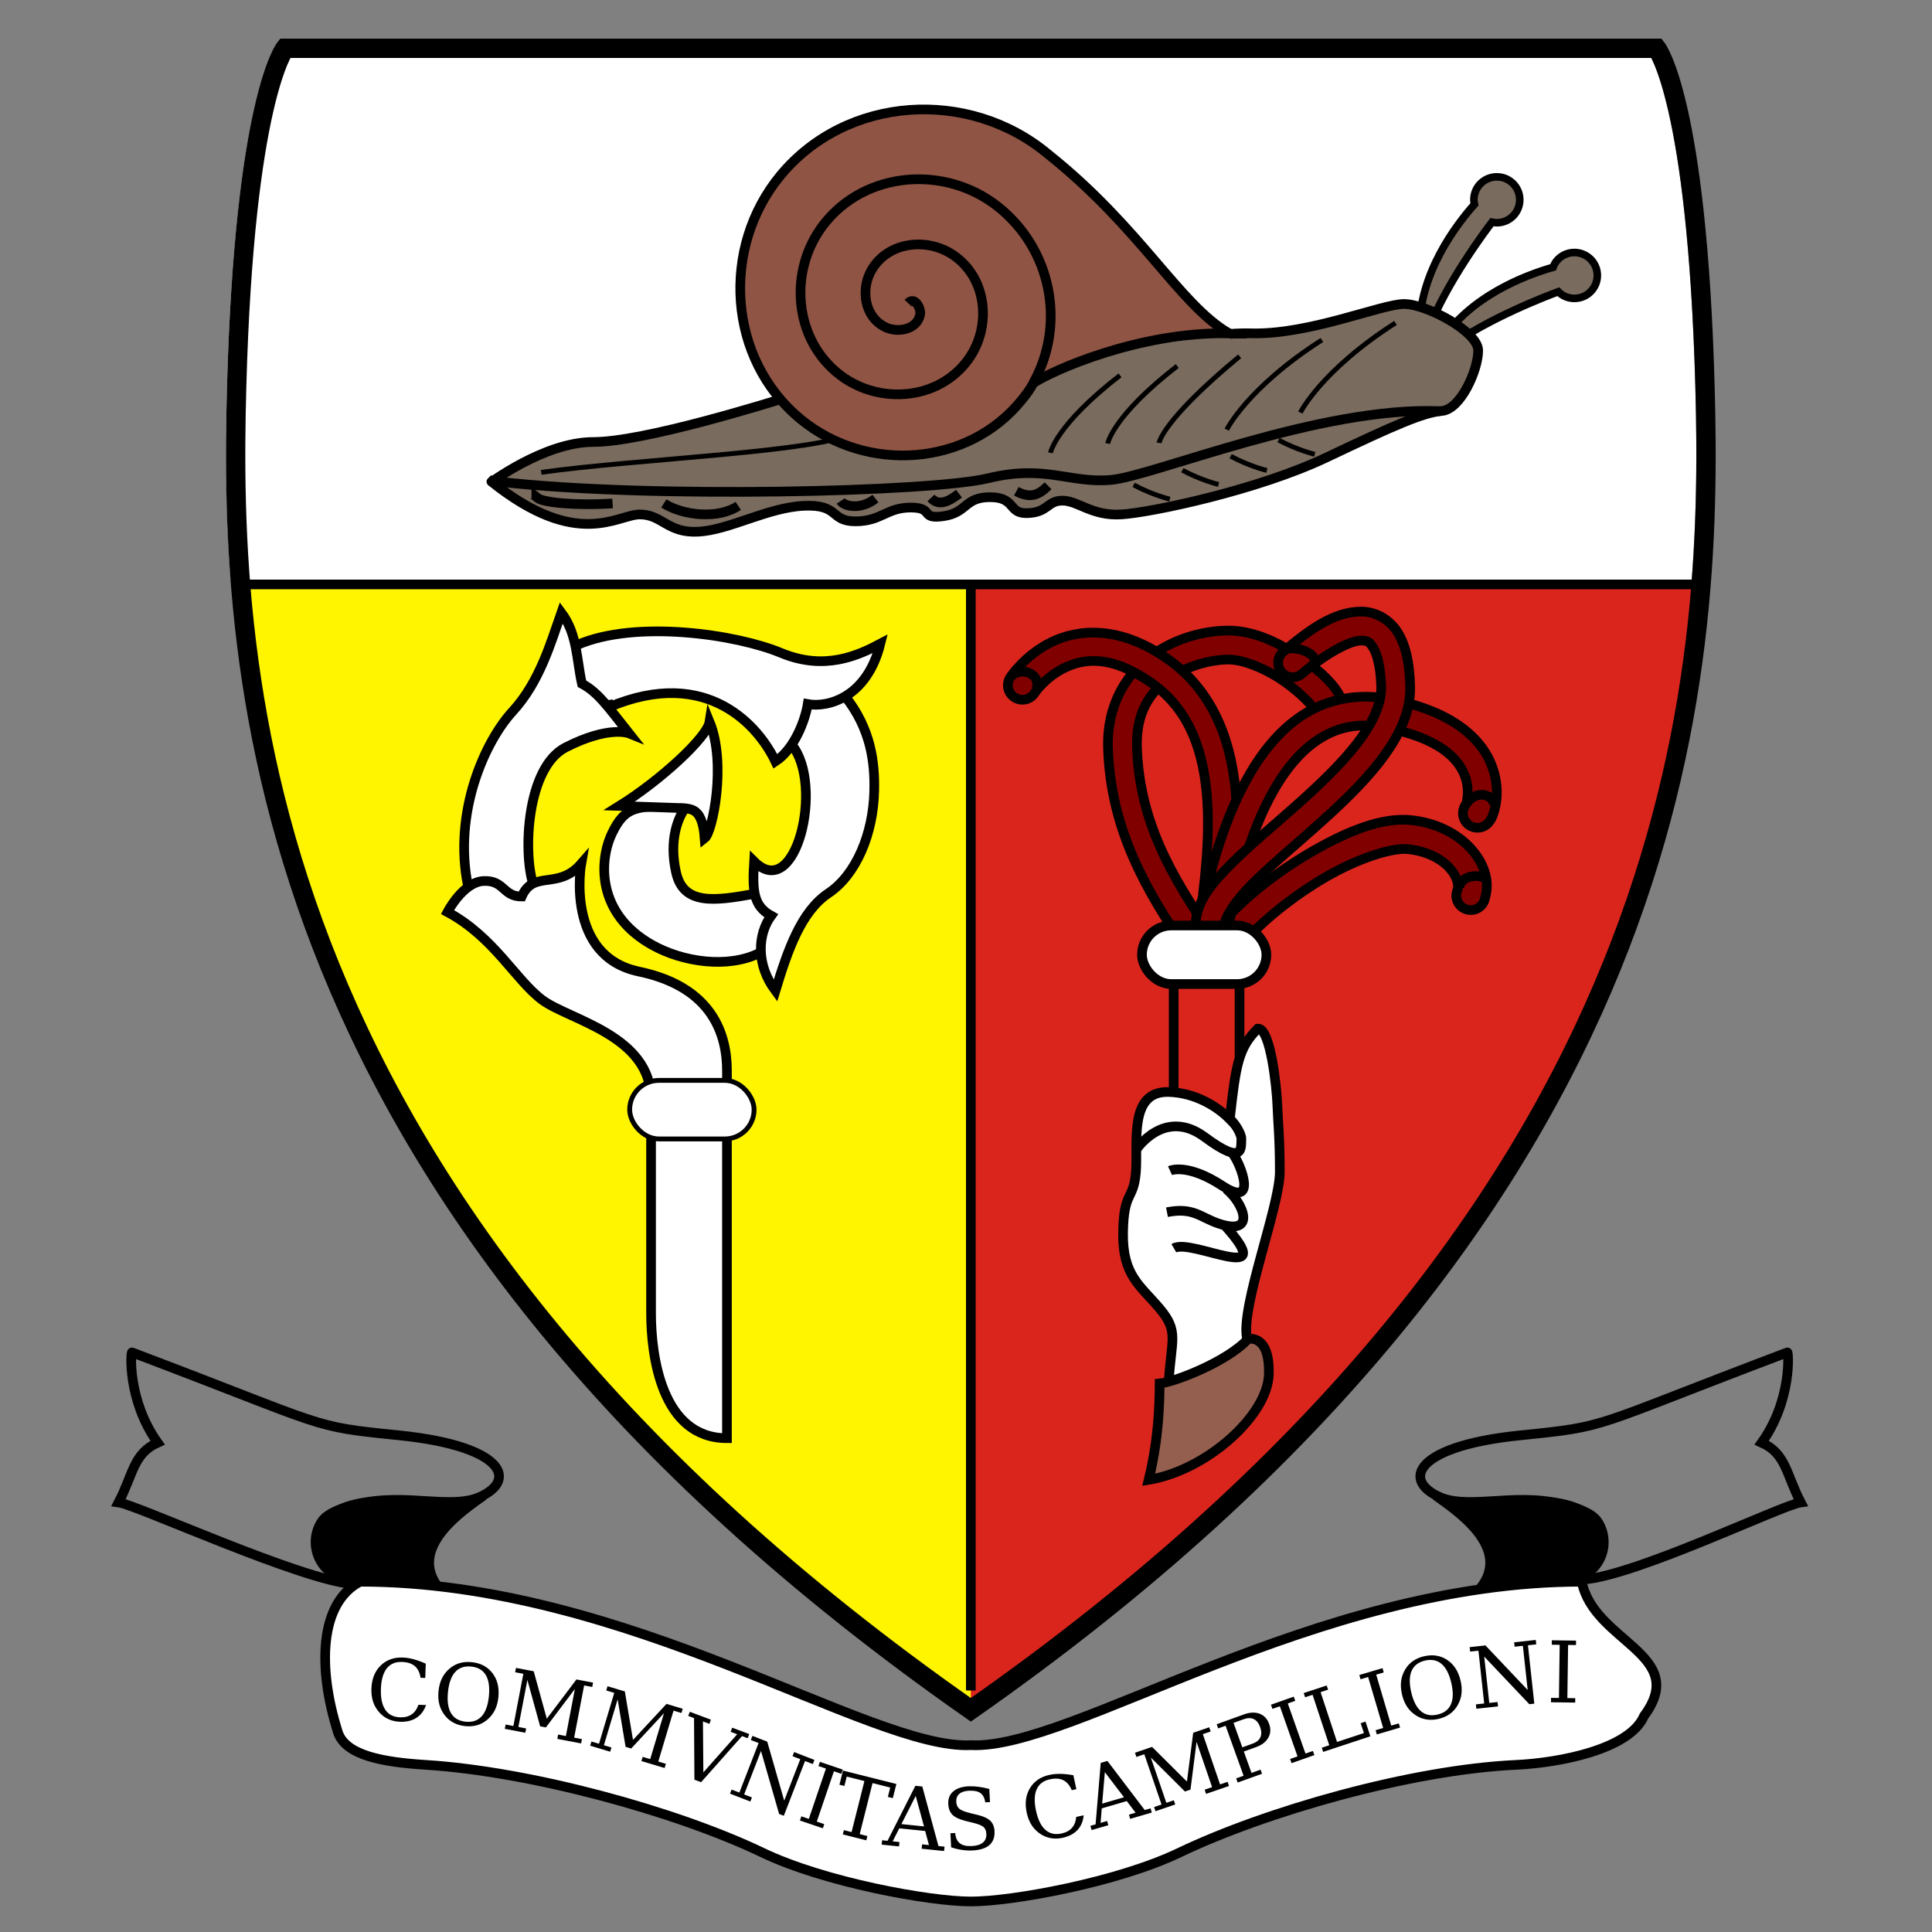
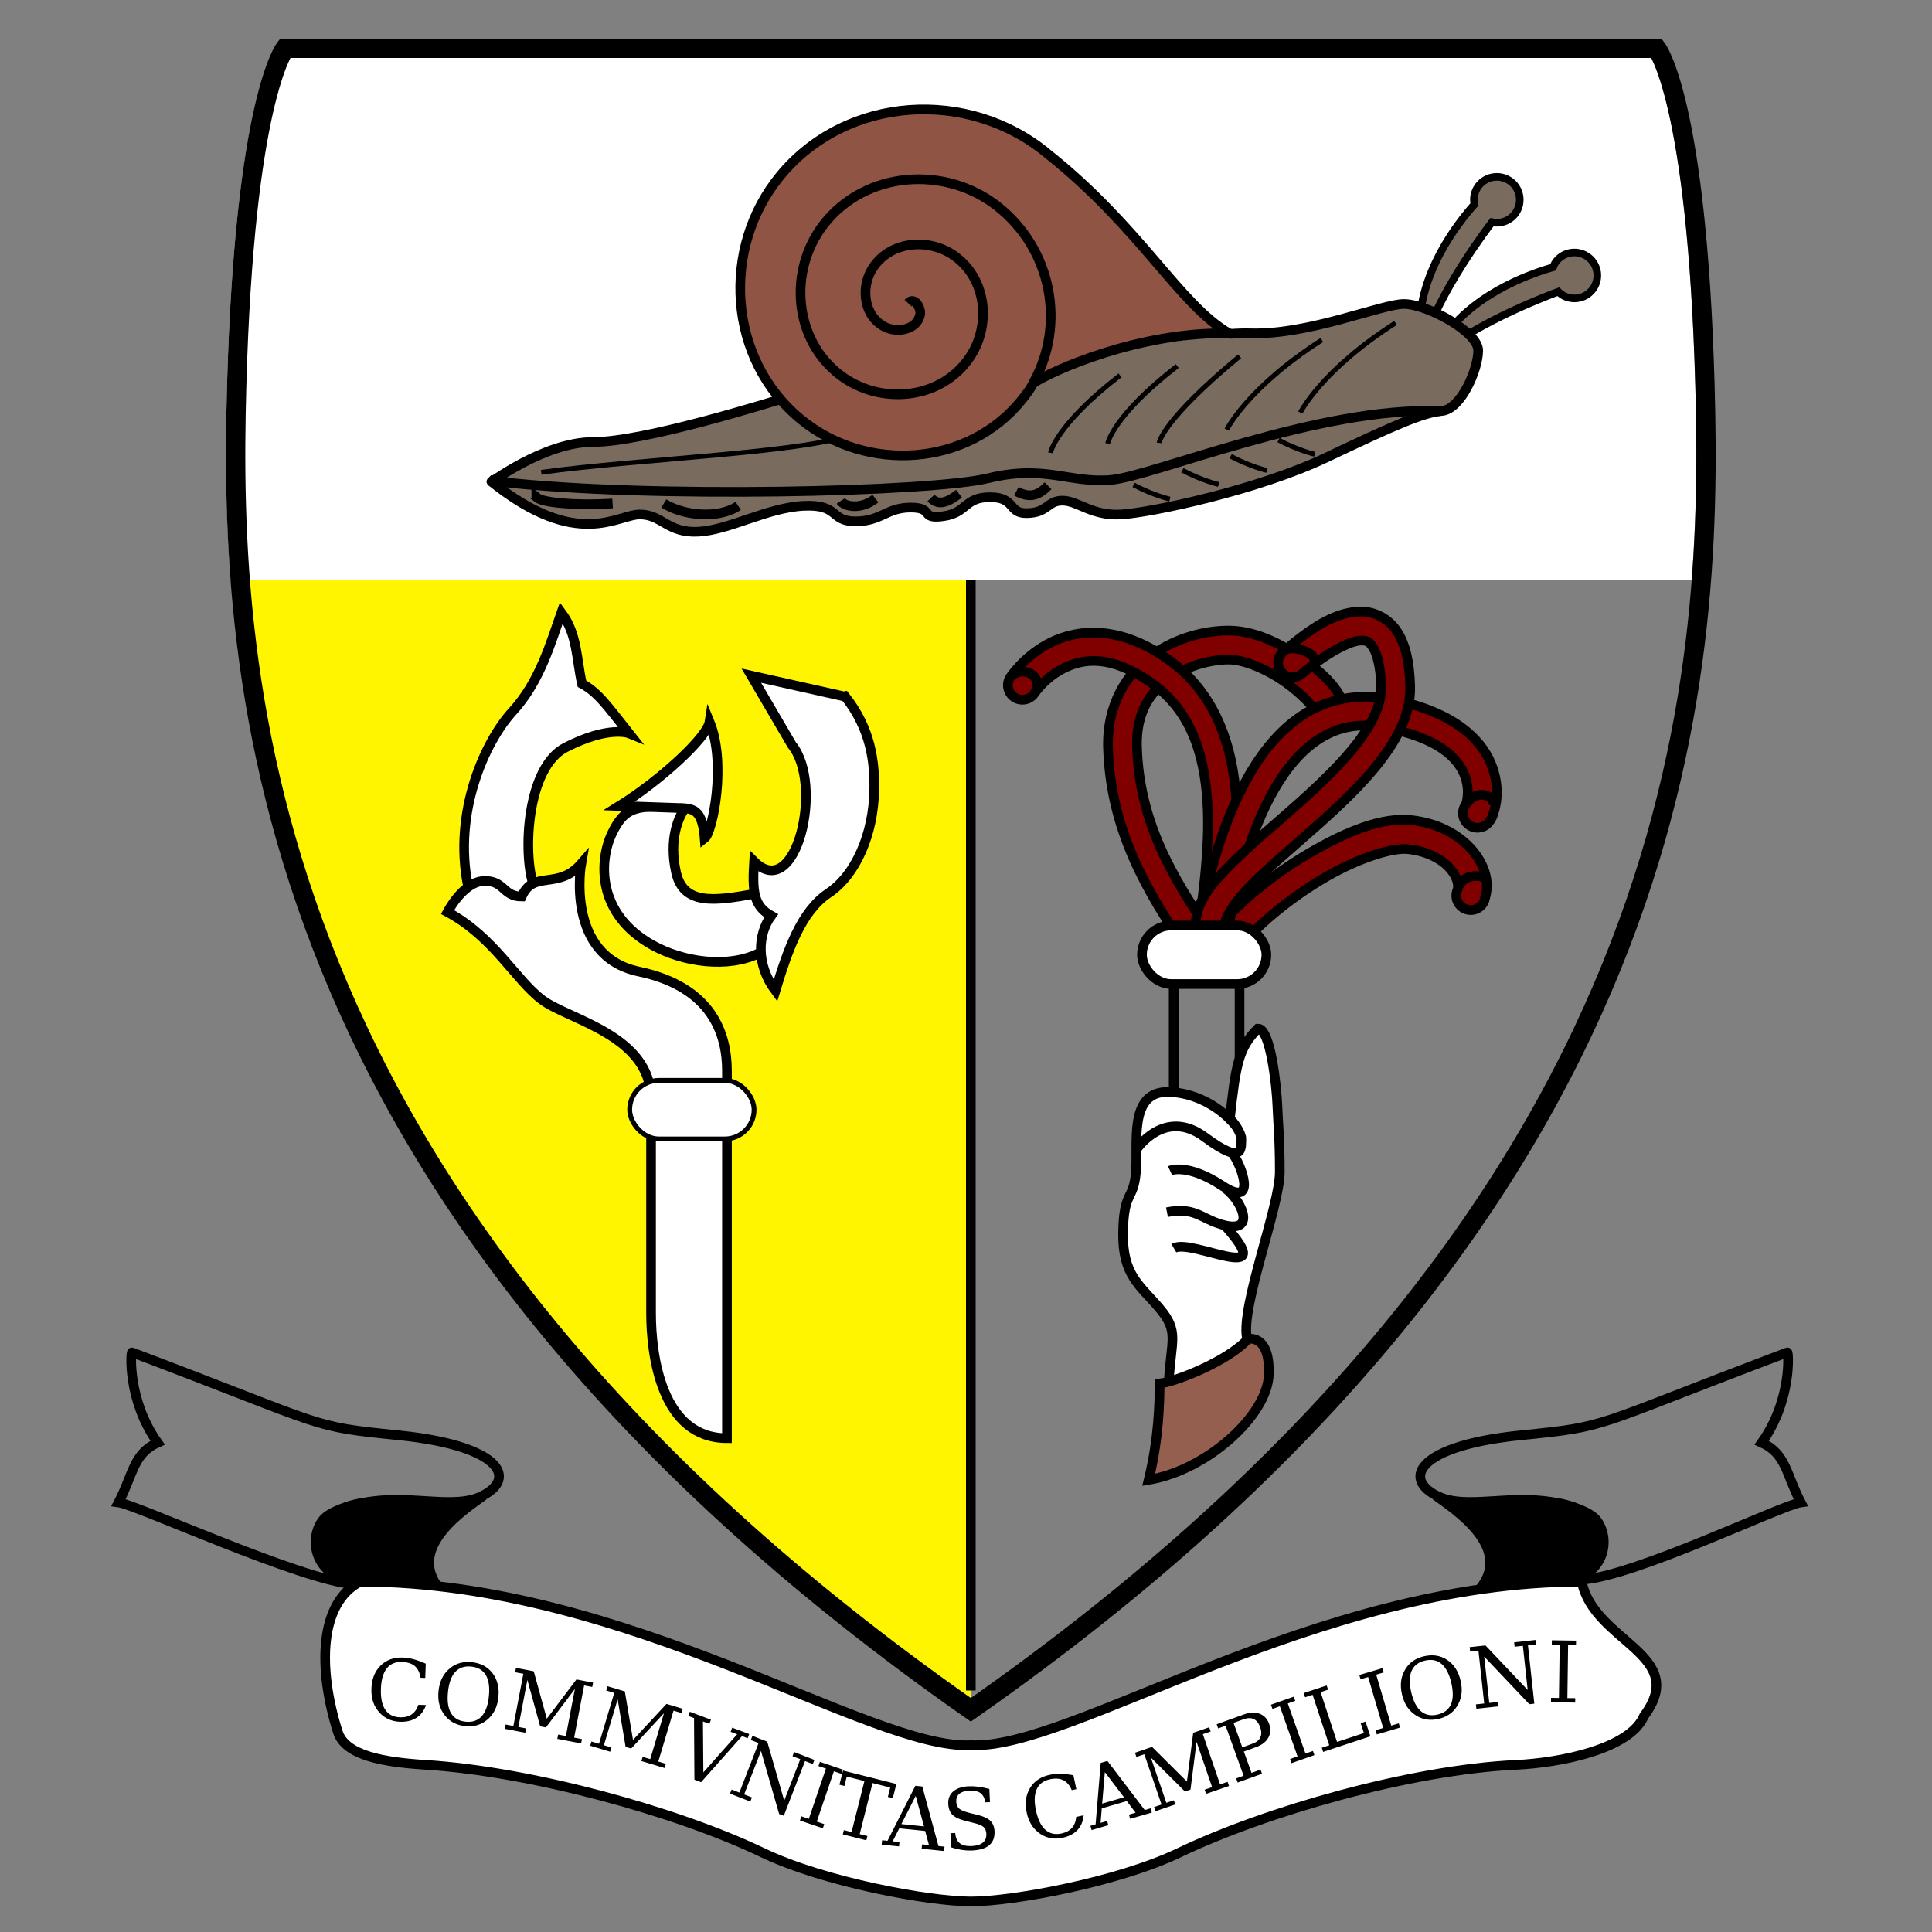
<svg xmlns="http://www.w3.org/2000/svg" xmlns:ns1="http://sodipodi.sourceforge.net/DTD/sodipodi-0.dtd" xmlns:ns2="http://www.inkscape.org/namespaces/inkscape" width="200" height="200" id="svg2" ns1:version="0.32" ns2:version="0.46" ns1:docname="Coat of Arms of Campione d'Italia.svg" ns2:output_extension="org.inkscape.output.svg.inkscape" version="1.0">
  <rect width="100%" height="100%" fill="#808080" stroke="none" />
  <defs id="defs4">
    <ns2:perspective ns1:type="inkscape:persp3d" ns2:vp_x="0 : 526.18109 : 1" ns2:vp_y="0 : 1000 : 0" ns2:vp_z="744.09448 : 526.18109 : 1" ns2:persp3d-origin="372.04724 : 350.78739 : 1" id="perspective10" />
    <ns2:perspective id="perspective2390" ns2:persp3d-origin="372.04724 : 350.78739 : 1" ns2:vp_z="744.09448 : 526.18109 : 1" ns2:vp_y="0 : 1000 : 0" ns2:vp_x="0 : 526.18109 : 1" ns1:type="inkscape:persp3d" />
  </defs>
  <ns1:namedview id="base" pagecolor="#ffffff" bordercolor="#666666" borderopacity="1.0" gridtolerance="10000" guidetolerance="10" objecttolerance="10" ns2:pageopacity="0.0" ns2:pageshadow="2" ns2:zoom="1.4142136" ns2:cx="-4.0819973" ns2:cy="68.785952" ns2:document-units="px" ns2:current-layer="layer1" showgrid="false" showguides="true" ns2:guide-bbox="true" ns2:window-width="1399" ns2:window-height="874" ns2:window-x="37" ns2:window-y="-4">
    <ns1:guide orientation="1,0" position="513.036,1015.446" id="guide2414" />
    <ns2:grid type="xygrid" id="grid2466" visible="true" enabled="true" spacingx="5px" spacingy="5px" />
  </ns1:namedview>
  <g ns2:label="Layer 1" ns2:groupmode="layer" id="layer1">
-     <path id="path3395" d="M 175.5,60 C 173.128,91.001 160.087,134.89 99.875,177 L 99.875,60 L 175.5,60 z" style="fill:#da251d;fill-opacity:1;stroke:none;stroke-width:1;stroke-linecap:square;stroke-opacity:1" />
    <path style="fill:#fff500;fill-opacity:1;stroke:none;stroke-width:1;stroke-linecap:square;stroke-opacity:1" d="M 24.875,60 C 27.247,91.001 40.288,134.89 100.5,177 L 100.5,60 L 24.875,60 z" id="rect3390" />
    <path style="fill:#ffffff;fill-opacity:1;fill-rule:evenodd;stroke:#000000;stroke-width:1px;stroke-linecap:butt;stroke-linejoin:miter;stroke-opacity:1" d="M 78.126,92.523 C 73.959,93.281 70.748,93.722 69.986,90.313 C 69.224,86.904 70.218,84.615 70.913,83.668 C 65.925,83.226 64.678,83.495 63.352,86.273 C 62.026,89.051 61.705,94.57 67.519,97.826 C 70.676,99.594 75.348,100.288 78.631,98.647 L 78.787,98.48 L 80.428,96.712 L 83.206,91.661 L 78.126,92.523 z" id="path2514" ns1:nodetypes="cscssc" />
    <path style="fill:#ffffff;fill-opacity:1;fill-rule:evenodd;stroke:none;stroke-width:1px;stroke-linecap:butt;stroke-linejoin:miter;stroke-opacity:1" d="M 28.5,5 C 28.5,5 24.317,10.31 23.5,40 C 23.341,45.773 23.302,52.517 23.875,60 L 175.125,60 C 175.698,52.517 175.659,45.773 175.5,40 C 174.683,10.31 170.5,5 170.5,5 L 99.5,5 L 28.5,5 z" id="path3379" />
    <path ns1:nodetypes="cssscsccc" id="path3368" d="M 185.024,140 C 164.316,147.829 166.796,147.631 157.371,148.586 C 145.775,149.762 144.849,153.743 150.061,155.361 C 153.249,156.35 160.392,154.241 163.937,156.541 C 173.281,162.602 139.062,171.441 139.062,171.441 C 139.062,171.441 158.47,163.89 163.899,163.511 C 169.329,163.133 184.519,155.784 186.413,155.531 C 184.898,152.627 184.898,150.48 182.372,149.344 C 185.529,144.925 185.15,139.874 185.024,140 z" style="fill:none;fill-rule:evenodd;stroke:#000000;stroke-width:1px;stroke-linecap:butt;stroke-linejoin:miter;stroke-opacity:1" />
    <path style="fill:none;fill-rule:evenodd;stroke:#000000;stroke-width:1px;stroke-linecap:butt;stroke-linejoin:miter;stroke-opacity:1" d="M 13.665,140 C 34.374,147.829 31.893,147.631 41.318,148.586 C 52.915,149.762 53.841,153.743 48.628,155.361 C 45.441,156.35 38.298,154.241 34.752,156.541 C 25.408,162.602 59.627,171.441 59.627,171.441 C 59.627,171.441 42.107,164.387 36.678,164.008 C 31.248,163.629 14.171,155.784 12.276,155.531 C 13.792,152.627 13.792,150.48 16.317,149.344 C 13.16,144.925 13.539,139.874 13.665,140 z" id="path3353" ns1:nodetypes="cssscsccc" />
    <path style="fill:#000000;fill-opacity:1;fill-rule:evenodd;stroke:#000000;stroke-width:1px;stroke-linecap:butt;stroke-linejoin:miter;stroke-opacity:1" d="M 37.536,163.71 C 33.089,163.8 31.705,159.889 33.314,157.497 C 33.952,156.548 35.727,156.004 36.941,155.712 C 42.2,154.445 46.746,156.432 50.062,154.821 C 48.098,156.249 41.95,160.219 45.522,164.505 C 49.093,168.791 37.357,163.8 37.536,163.71 z" id="path3360" ns1:nodetypes="csscsc" />
    <path style="fill:#ffffff;fill-opacity:1;fill-rule:evenodd;stroke:#000000;stroke-width:1px;stroke-linecap:butt;stroke-linejoin:miter;stroke-opacity:1" d="M 129.075,138.485 C 128.444,135.202 132.485,124.848 132.485,121.312 C 132.485,117.777 132.295,116.198 132.232,114.431 C 132.169,112.663 131.538,106.413 130.212,106.476 C 128.191,108.496 127.939,110.201 127.307,115.857 C 125.986,114.514 123.705,113.123 120.994,113.042 C 116.764,112.915 117.837,118.408 117.585,121.375 C 117.332,124.343 116.322,123.206 116.259,127.626 C 116.196,132.045 118.027,133.055 120.047,135.454 C 122.067,137.854 121.247,138.674 120.994,142.967 L 122.665,145.755 L 128.2,143.791 L 129.182,138.791" id="path3347" />
    <path style="fill:#796b5d;fill-opacity:1;stroke:#000000;stroke-width:0.785;stroke-opacity:1" d="M 154.95,18.308 C 153.636,18.308 152.575,19.369 152.575,20.683 C 152.575,20.847 152.606,20.997 152.638,21.152 C 150.738,23.286 146.95,28.266 146.95,33.996 C 146.887,34.122 145.868,39.486 147.825,34.246 C 149.666,29.316 153.934,23.668 154.45,22.996 C 154.615,23.031 154.775,23.058 154.95,23.058 C 156.264,23.058 157.325,21.997 157.325,20.683 C 157.325,19.369 156.264,18.308 154.95,18.308 z" id="path2416" />
    <path style="fill:#796b5d;fill-opacity:1;stroke:#000000;stroke-width:0.785;stroke-opacity:1" d="M 164.254,26.511 C 163.145,25.806 161.68,26.132 160.975,27.241 C 160.887,27.379 160.833,27.522 160.776,27.67 C 158.028,28.451 152.16,30.623 149.086,35.458 C 148.965,35.531 145.228,39.511 149.691,36.138 C 153.889,32.966 160.52,30.489 161.317,30.198 C 161.436,30.317 161.558,30.425 161.705,30.519 C 162.814,31.224 164.279,30.898 164.984,29.789 C 165.689,28.68 165.362,27.216 164.254,26.511 z" id="path2424" />
    <path style="fill:#796b5d;fill-opacity:1;fill-rule:evenodd;stroke:#000000;stroke-width:1px;stroke-linecap:butt;stroke-linejoin:miter;stroke-opacity:1" d="M 82.665,40.755 C 79.272,41.826 66.593,45.755 61.415,45.755 C 56.236,45.755 50.522,50.219 50.879,49.862 C 59.807,57.005 63.915,53.255 66.236,53.255 C 68.557,53.255 69.093,55.219 72.307,55.041 C 75.522,54.862 79.45,52.541 83.2,52.362 C 86.95,52.184 85.879,53.969 88.557,53.969 C 91.236,53.969 91.772,52.541 94.272,52.541 C 96.772,52.541 95.165,53.791 97.665,53.434 C 100.165,53.076 99.807,51.469 102.486,51.469 C 105.165,51.469 104.34,53.151 106.281,53.121 C 108.514,53.086 108.379,51.826 109.986,51.826 C 111.593,51.826 113.022,53.434 116.057,53.255 C 119.093,53.076 130.165,50.755 137.307,47.362 C 144.45,43.969 147.307,42.719 149.272,42.541 C 151.236,42.362 153.022,38.255 153.022,36.291 C 153.022,34.326 147.665,31.469 145.343,31.469 C 143.022,31.469 135.522,34.684 129.45,34.505 C 128.796,34.486 128.074,34.508 127.302,34.567" id="path2396" ns1:nodetypes="cscssssssssssssssss" />
    <path style="fill:none;fill-rule:evenodd;stroke:#000000;stroke-width:1px;stroke-linecap:butt;stroke-linejoin:miter;stroke-opacity:1" d="M 51.593,49.862 C 67.307,51.648 96.415,50.934 102.307,49.505 C 108.2,48.076 110.7,50.041 114.986,49.684 C 119.272,49.326 136.593,42.027 149.093,42.563" id="path2398" ns1:nodetypes="cssc" />
    <path style="fill:none;fill-rule:evenodd;stroke:#000000;stroke-width:0.5;stroke-linecap:butt;stroke-linejoin:miter;stroke-opacity:1" d="M 56.029,48.897 C 65.815,47.508 85.386,46.75 88.227,44.793" id="path2482" />
    <g id="g2410" transform="translate(-382.157,12.768)">
      <path id="path2407" d="M 489.136,26.889 C 488.74,27.6 488.467,27.966 487.946,28.612 C 482.355,35.559 471.886,36.216 465.089,30.666 C 457.464,24.439 456.766,12.878 462.946,5.398 C 469.808,-2.906 482.463,-3.645 490.625,3.166 C 500.268,10.844 504.196,18.701 509.375,21.737 C 500,21.559 491.011,25.639 489.136,26.889 z" style="fill:#8f5444;fill-opacity:1;fill-rule:evenodd;stroke:#000000;stroke-width:1px;stroke-linecap:butt;stroke-linejoin:miter;stroke-opacity:1" />
      <path id="path2400" d="M 476.161,18.612 C 476.859,17.86 477.519,19.183 477.411,19.773 C 477.117,21.373 475.094,21.703 473.839,21.112 C 471.595,20.055 471.227,17.107 472.411,15.13 C 474.147,12.228 478.126,11.817 480.804,13.612 C 484.372,16.004 484.825,21.046 482.411,24.416 C 479.372,28.656 473.255,29.15 469.196,26.112 C 464.282,22.432 463.746,15.232 467.411,10.487 C 471.729,4.896 480.017,4.32 485.446,8.612 C 491.052,13.044 492.495,20.833 489.143,26.841" style="fill:none;fill-rule:evenodd;stroke:#000000;stroke-width:1px;stroke-linecap:butt;stroke-linejoin:miter;stroke-opacity:1" />
    </g>
    <path style="fill:none;fill-rule:evenodd;stroke:#000000;stroke-width:0.5;stroke-linecap:butt;stroke-linejoin:miter;stroke-opacity:1" d="M 136.841,35.197 C 129.138,40.121 126.992,44.478 126.992,44.478" id="path2426" />
    <path style="fill:none;fill-rule:evenodd;stroke:#000000;stroke-width:0.5;stroke-linecap:butt;stroke-linejoin:miter;stroke-opacity:1" d="M 128.325,36.886 C 120.244,43.578 119.991,45.851 119.991,45.851" id="path2428" />
    <path style="fill:none;fill-rule:evenodd;stroke:#000000;stroke-width:0.5;stroke-linecap:butt;stroke-linejoin:miter;stroke-opacity:1" d="M 115.943,38.859 C 109.251,44.036 108.746,46.877 108.746,46.877" id="path2430" />
    <path style="fill:none;fill-rule:evenodd;stroke:#000000;stroke-width:0.5;stroke-linecap:butt;stroke-linejoin:miter;stroke-opacity:1" d="M 144.46,33.43 C 136.758,38.354 134.611,42.711 134.611,42.711" id="path2432" />
    <path style="fill:none;fill-rule:evenodd;stroke:#000000;stroke-width:0.5;stroke-linecap:butt;stroke-linejoin:miter;stroke-opacity:1" d="M 121.866,37.895 C 115.174,43.072 114.669,45.913 114.669,45.913" id="path2436" />
    <path style="fill:none;fill-rule:evenodd;stroke:#000000;stroke-width:0.5;stroke-linecap:butt;stroke-linejoin:miter;stroke-opacity:1" d="M 127.397,47.228 C 129.406,48.3 131.147,48.701 131.147,48.701" id="path2438" />
    <path style="fill:none;fill-rule:evenodd;stroke:#000000;stroke-width:0.5;stroke-linecap:butt;stroke-linejoin:miter;stroke-opacity:1" d="M 122.397,48.679 C 124.406,49.751 126.147,50.152 126.147,50.152" id="path2444" />
    <path style="fill:none;fill-rule:evenodd;stroke:#000000;stroke-width:0.5;stroke-linecap:butt;stroke-linejoin:miter;stroke-opacity:1" d="M 117.352,50.197 C 119.361,51.268 121.102,51.67 121.102,51.67" id="path2446" />
    <path style="fill:none;fill-rule:evenodd;stroke:#000000;stroke-width:0.5;stroke-linecap:butt;stroke-linejoin:miter;stroke-opacity:1" d="M 132.352,45.554 C 134.361,46.626 136.102,47.027 136.102,47.027" id="path2448" />
    <path style="fill:none;fill-rule:evenodd;stroke:#000000;stroke-width:1px;stroke-linecap:butt;stroke-linejoin:miter;stroke-opacity:1" d="M 108.494,50.286 C 107.61,51.17 106.726,51.675 105.211,50.854" id="path2460" />
    <path style="fill:none;fill-rule:evenodd;stroke:#000000;stroke-width:1px;stroke-linecap:butt;stroke-linejoin:miter;stroke-opacity:1" d="M 99.276,51.107 C 98.203,51.927 97.192,52.432 96.372,51.549" id="path2462" />
    <path style="fill:none;fill-rule:evenodd;stroke:#000000;stroke-width:1px;stroke-linecap:butt;stroke-linejoin:miter;stroke-opacity:1" d="M 90.626,51.612 C 89.111,52.811 87.407,52.432 87.028,51.864" id="path2464" />
    <path style="fill:none;fill-rule:evenodd;stroke:#000000;stroke-width:1px;stroke-linecap:butt;stroke-linejoin:miter;stroke-opacity:1" d="M 68.719,52.117 C 70.739,53.38 74.338,53.758 76.421,52.369" id="path2470" />
    <path style="fill:none;fill-rule:evenodd;stroke:#000000;stroke-width:1px;stroke-linecap:butt;stroke-linejoin:miter;stroke-opacity:1" d="M 63.415,52.117 C 59.375,52.369 56.155,51.991 55.65,51.549 C 55.145,51.107 55.019,51.107 55.019,51.107" id="path2472" />
    <path style="fill:#ffffff;fill-opacity:1;fill-rule:evenodd;stroke:#000000;stroke-width:1px;stroke-linecap:butt;stroke-linejoin:miter;stroke-opacity:1" d="M 81.977,77.118 C 85.323,81.222 82.419,93.533 78.063,89.177 C 77.873,92.27 78,93.786 79.83,94.796 C 78.449,96.683 78.221,99.815 80.272,102.561 C 81.535,98.394 82.924,94.354 85.765,92.46 C 88.606,90.566 90.405,86.346 90.5,81.853 C 90.563,78.949 90.184,75.477 87.47,72.067 L 87.373,72.089 L 77.777,69.943 L 81.977,77.118 z" id="path2512" ns1:nodetypes="ccccssc" />
-     <path style="fill:#ffffff;fill-opacity:1;fill-rule:evenodd;stroke:#000000;stroke-width:1px;stroke-linecap:butt;stroke-linejoin:miter;stroke-opacity:1" d="M 59.754,66.764 C 65.878,64.112 76.295,65.691 80.841,67.585 C 85.386,69.479 88.859,67.837 91.132,66.638 C 89.743,72.257 85.639,73.267 83.618,72.888 C 83.366,74.466 82.293,77.497 80.272,78.823 C 78.631,75.35 73.328,68.847 63.037,73.204 L 63.003,72.973 L 59.72,73.478 L 57.321,70.827 L 59.754,66.764 z" id="path2510" />
    <path style="fill:#ffffff;fill-rule:evenodd;stroke:#000000;stroke-width:1px;stroke-linecap:butt;stroke-linejoin:miter;stroke-opacity:1" d="M 55.198,91.528 C 54.139,88.304 54.496,79.446 58.554,77.371 C 63.04,75.076 65.12,75.919 65.12,75.919 C 62.942,73.174 61.915,71.668 60.241,70.778 C 59.67,68.214 59.774,65.638 58.112,63.418 C 57.039,66.448 55.902,70.552 53.061,73.646 C 50.22,76.739 46.874,84.063 48.453,91.765 L 52.523,95.954 L 56.437,94.439 L 55.198,91.528 z" id="path2508" ns1:nodetypes="cscccsc" />
    <path style="fill:#ffffff;fill-rule:evenodd;stroke:#000000;stroke-width:1px;stroke-linecap:butt;stroke-linejoin:miter;stroke-opacity:1" d="M 75.254,148.88 C 75.254,148.88 75.254,114.505 75.254,110.844 C 75.254,107.184 73.825,102.184 66.147,100.576 C 58.468,98.969 60.165,89.416 60.165,89.416 C 57.754,92.184 55.242,89.999 54.004,92.809 C 52.04,92.809 52.218,91.112 50.075,91.201 C 47.932,91.291 46.325,94.416 46.325,94.416 C 51.147,97.005 53.379,101.469 56.147,103.523 C 58.915,105.576 67.397,107.184 67.397,113.791 C 67.397,120.398 67.397,131.559 67.397,135.934 C 67.397,140.309 68.468,148.88 75.254,148.88 z" id="path2504" ns1:nodetypes="cssccccsssc" />
    <path style="fill:#955f4f;fill-opacity:1;fill-rule:evenodd;stroke:#000000;stroke-width:1px;stroke-linecap:butt;stroke-linejoin:miter;stroke-opacity:1" d="M 118.911,153.195 C 124.972,152.185 131.222,146.503 131.348,142.273 C 131.474,138.043 129.202,138.611 129.202,138.611 C 126.992,141.01 121.499,143.094 120.047,143.22 C 120.027,145.258 119.976,148.809 118.911,153.195 z" id="path2518" ns1:nodetypes="csccc" />
    <path style="fill:none;fill-rule:evenodd;stroke:#000000;stroke-width:1px;stroke-linecap:butt;stroke-linejoin:miter;stroke-opacity:1" d="M 127.56,119.355 C 128.507,120.555 130.212,125.163 126.55,122.764 C 122.888,120.365 121.12,121.186 121.12,121.186" id="path2522" ns1:nodetypes="csc" />
    <path style="fill:none;fill-rule:evenodd;stroke:#000000;stroke-width:1px;stroke-linecap:butt;stroke-linejoin:miter;stroke-opacity:1" d="M 126.929,123.08 C 128.697,124.469 130.172,128.032 126.108,126.647 C 124.236,126.009 123.528,124.951 120.805,125.486" id="path2524" ns1:nodetypes="csc" />
    <path style="fill:none;fill-rule:evenodd;stroke:#000000;stroke-width:1px;stroke-linecap:butt;stroke-linejoin:miter;stroke-opacity:1" d="M 121.518,129.216 C 123.349,128.143 132.642,133.339 126.771,126.837" id="path2526" ns1:nodetypes="cc" />
    <path style="fill:none;fill-rule:evenodd;stroke:#000000;stroke-width:1px;stroke-linecap:butt;stroke-linejoin:miter;stroke-opacity:1" d="M 117.648,118.976 C 117.648,118.976 120.552,114.62 124.719,117.714 C 128.886,120.807 128.444,118.724 128.507,117.903 C 128.53,117.608 128.158,116.691 127.418,115.917" id="path2520" ns1:nodetypes="cssc" />
    <rect style="fill:#ffffff;fill-opacity:1;stroke:#000000;stroke-width:0.5;stroke-opacity:1" id="rect2530" width="12.879" height="6.061" x="65.183" y="111.842" ry="3.03" />
    <path style="fill:none;fill-rule:evenodd;stroke:#000000;stroke-width:1px;stroke-linecap:butt;stroke-linejoin:miter;stroke-opacity:1" d="M 121.499,113.231 L 121.499,99.089 L 128.318,99.089 L 128.318,109.443" id="path2534" />
    <path style="fill:#800000;fill-opacity:1;fill-rule:evenodd;stroke:#000000;stroke-width:1;stroke-linecap:round;stroke-linejoin:miter;stroke-opacity:1" d="M 146.106,84.902 C 143.093,84.572 139.484,86.044 135.825,88.152 C 132.167,90.26 128.574,93.086 126.106,96.027 C 125.714,96.428 125.579,97.014 125.755,97.547 C 125.932,98.079 126.39,98.469 126.944,98.557 C 127.499,98.645 128.055,98.416 128.388,97.964 C 130.529,95.413 133.944,92.694 137.325,90.746 C 140.706,88.797 144.168,87.727 145.763,87.902 C 147.739,88.118 149.176,88.911 150.013,89.808 C 150.85,90.705 151.03,91.623 150.888,92.089 C 150.646,92.619 150.733,93.241 151.111,93.684 C 151.489,94.128 152.089,94.312 152.65,94.158 C 153.212,94.004 153.633,93.538 153.731,92.964 C 154.284,91.157 153.573,89.247 152.2,87.777 C 150.828,86.306 148.739,85.19 146.106,84.902 z" id="path3306" />
    <path style="fill:#800000;fill-opacity:1;fill-rule:evenodd;stroke:#000000;stroke-width:1;stroke-linecap:round;stroke-linejoin:miter;stroke-opacity:1" d="M 127.169,65.277 C 124.889,65.277 121.876,65.934 119.263,67.808 C 116.65,69.682 114.56,72.935 114.7,77.433 C 114.966,85.928 118.712,92.314 122.919,98.433 C 123.394,99.115 124.331,99.283 125.013,98.808 C 125.694,98.333 125.862,97.396 125.388,96.714 C 121.261,90.712 117.94,85.007 117.7,77.339 C 117.588,73.756 119.049,71.654 121.013,70.246 C 122.977,68.837 125.534,68.277 127.169,68.277 C 128.626,68.277 130.701,69.092 132.45,70.214 C 134.2,71.337 135.683,72.842 135.981,73.339 C 136.404,74.056 137.328,74.293 138.044,73.871 C 138.76,73.448 138.998,72.524 138.575,71.808 C 137.737,70.411 136.114,68.991 134.075,67.683 C 132.037,66.375 129.626,65.277 127.169,65.277 z" id="path3308" />
    <path style="fill:#800000;fill-opacity:1;fill-rule:evenodd;stroke:#000000;stroke-width:1;stroke-linecap:round;stroke-linejoin:miter;stroke-opacity:1" d="M 114.075,65.527 C 112.039,65.349 110.259,65.781 108.856,66.464 C 106.051,67.83 104.575,70.121 104.575,70.121 C 104.126,70.82 104.329,71.75 105.028,72.199 C 105.727,72.647 106.658,72.445 107.106,71.746 C 107.106,71.746 108.177,70.122 110.169,69.152 C 112.161,68.182 114.938,67.735 119.138,70.652 C 123.208,73.478 124.665,77.918 124.981,83.027 C 125.298,88.136 124.368,93.745 123.794,98.277 C 123.683,98.828 123.89,99.395 124.329,99.745 C 124.768,100.096 125.367,100.171 125.879,99.941 C 126.392,99.711 126.733,99.213 126.763,98.652 C 127.325,94.219 128.328,88.431 127.981,82.839 C 127.635,77.247 125.846,71.67 120.825,68.183 C 118.38,66.485 116.111,65.705 114.075,65.527 z" id="path3310" />
    <path style="fill:#800000;fill-opacity:1;fill-rule:evenodd;stroke:#000000;stroke-width:1;stroke-linecap:round;stroke-linejoin:miter;stroke-opacity:1" d="M 139.231,72.308 C 137.777,72.563 136.413,73.076 135.2,73.808 C 132.774,75.272 130.878,77.535 129.356,80.152 C 126.313,85.386 124.693,92.123 123.794,97.839 C 123.665,98.659 124.224,99.429 125.044,99.558 C 125.864,99.687 126.633,99.128 126.763,98.308 C 127.631,92.786 129.248,86.299 131.95,81.652 C 133.301,79.328 134.919,77.483 136.763,76.371 C 138.606,75.258 140.681,74.802 143.325,75.308 C 148.953,76.386 150.865,78.467 151.575,80.152 C 151.93,80.994 151.979,81.816 151.919,82.433 C 151.889,82.741 151.848,82.984 151.794,83.152 C 151.74,83.319 151.611,83.434 151.794,83.214 C 151.259,83.853 151.343,84.804 151.981,85.339 C 152.62,85.874 153.571,85.79 154.106,85.152 C 154.448,84.742 154.513,84.476 154.638,84.089 C 154.762,83.702 154.868,83.235 154.919,82.714 C 155.021,81.674 154.901,80.363 154.325,78.996 C 153.173,76.261 150.129,73.566 143.888,72.371 C 142.243,72.056 140.686,72.053 139.231,72.308 z" id="path3312" />
    <path style="fill:#800000;fill-opacity:1;fill-rule:evenodd;stroke:#000000;stroke-width:1;stroke-linecap:round;stroke-linejoin:miter;stroke-opacity:1" d="M 140.95,63.308 C 138.117,63.286 135.48,65.234 132.919,67.402 C 132.467,67.734 132.238,68.291 132.326,68.845 C 132.414,69.399 132.804,69.858 133.336,70.034 C 133.869,70.211 134.455,70.075 134.856,69.683 C 137.22,67.683 139.743,66.299 140.919,66.308 C 141.507,66.313 141.744,66.401 142.138,67.027 C 142.531,67.653 142.923,68.967 142.981,71.089 C 143.03,72.838 142.111,74.848 140.481,76.964 C 138.852,79.08 136.585,81.244 134.231,83.339 C 131.878,85.434 129.436,87.45 127.513,89.371 C 125.59,91.291 124.034,93.073 123.794,95.277 C 123.708,96.105 124.309,96.847 125.138,96.933 C 125.966,97.019 126.708,96.418 126.794,95.589 C 126.87,94.889 127.863,93.268 129.638,91.496 C 131.412,89.723 133.802,87.724 136.2,85.589 C 138.598,83.454 141.01,81.206 142.856,78.808 C 144.703,76.41 146.059,73.824 145.981,71.027 C 145.914,68.603 145.518,66.784 144.669,65.433 C 143.819,64.082 142.367,63.319 140.95,63.308 z" id="path3314" />
    <rect style="fill:#ffffff;fill-opacity:1;stroke:#000000;stroke-width:1;stroke-opacity:1" id="rect2532" width="12.879" height="6.061" x="118.216" y="95.806" ry="3.03" />
    <path style="fill:none;fill-rule:evenodd;stroke:#000000;stroke-width:1px;stroke-linecap:butt;stroke-linejoin:miter;stroke-opacity:1" d="M 151.046,91.828 C 151.425,90.313 153.761,90.566 153.887,91.134" id="path3336" />
    <path style="fill:none;fill-rule:evenodd;stroke:#000000;stroke-width:1px;stroke-linecap:butt;stroke-linejoin:miter;stroke-opacity:1" d="M 151.804,83.179 C 152.94,81.601 154.708,82.358 154.645,83.368" id="path3338" />
    <path style="fill:none;fill-rule:evenodd;stroke:#000000;stroke-width:1px;stroke-linecap:butt;stroke-linejoin:miter;stroke-opacity:1" d="M 132.99,67.269 C 134.252,66.701 136.841,67.9 135.894,68.784" id="path3340" />
    <path style="fill:none;fill-rule:evenodd;stroke:#000000;stroke-width:1px;stroke-linecap:butt;stroke-linejoin:miter;stroke-opacity:1" d="M 104.705,69.984 C 105.716,68.974 107.799,69.731 107.294,71.31" id="path3342" ns1:nodetypes="cc" />
    <path ns1:nodetypes="csscsc" id="path3370" d="M 161.154,163.71 C 165.6,163.8 166.985,159.889 165.376,157.497 C 164.738,156.548 162.962,156.004 161.748,155.712 C 156.489,154.445 151.943,156.432 148.627,154.821 C 150.591,156.249 156.739,160.219 153.168,164.505 C 149.596,168.791 161.333,163.8 161.154,163.71 z" style="fill:#000000;fill-opacity:1;fill-rule:evenodd;stroke:#000000;stroke-width:1px;stroke-linecap:butt;stroke-linejoin:miter;stroke-opacity:1" />
    <path id="path3355" style="fill:#ffffff;fill-opacity:1;fill-rule:evenodd;stroke:#000000;stroke-width:1px;stroke-linecap:butt;stroke-linejoin:miter;stroke-opacity:1" d="M 100.511,196.841 C 104.805,196.841 115.695,194.848 122.076,191.791 C 131.037,187.498 146.067,183.204 156.927,182.699 C 161.484,182.487 168.725,181.077 170.192,177.628 C 174.948,171.246 165,170 163.745,163.739 C 135.966,163.739 110.965,181.164 100.511,180.659 C 90.058,181.164 65.057,163.739 37.278,163.739 C 33.052,165.943 32.874,172.672 34.973,179.296 C 35.752,181.754 39.726,182.424 44.096,182.699 C 54.946,183.383 69.986,187.498 78.947,191.791 C 85.328,194.848 96.218,196.841 100.511,196.841 z" ns1:nodetypes="cssccccsssc" />
    <path style="font-size:8.8px;font-style:normal;font-variant:normal;font-weight:normal;font-stretch:normal;text-align:start;line-height:100%;writing-mode:lr-tb;text-anchor:start;fill:#000000;fill-opacity:1;stroke:none;stroke-width:1px;stroke-linecap:butt;stroke-linejoin:miter;stroke-opacity:1;font-family:DejaVu Serif;-inkscape-font-specification:DejaVu Serif" d="M 44.104,176.505 C 43.895,177.097 43.562,177.54 43.107,177.832 C 42.651,178.125 42.082,178.26 41.401,178.237 C 40.983,178.222 40.598,178.138 40.245,177.982 C 39.892,177.827 39.581,177.606 39.313,177.319 C 39.003,176.987 38.777,176.615 38.635,176.201 C 38.493,175.788 38.43,175.324 38.448,174.808 C 38.482,173.812 38.797,173.018 39.393,172.427 C 39.989,171.835 40.758,171.555 41.7,171.587 C 42.049,171.599 42.42,171.657 42.812,171.762 C 43.204,171.867 43.624,172.021 44.073,172.222 L 44.023,173.7 L 43.538,173.683 C 43.45,173.141 43.251,172.737 42.94,172.472 C 42.63,172.206 42.187,172.064 41.611,172.044 C 40.927,172.021 40.401,172.246 40.032,172.719 C 39.664,173.192 39.463,173.9 39.431,174.842 C 39.399,175.781 39.551,176.499 39.887,176.996 C 40.222,177.494 40.732,177.754 41.417,177.777 C 41.895,177.793 42.292,177.693 42.609,177.476 C 42.926,177.259 43.161,176.926 43.314,176.479 L 44.104,176.505 z M 48.207,178.231 C 48.905,178.301 49.456,178.114 49.861,177.669 C 50.266,177.225 50.515,176.533 50.61,175.592 C 50.705,174.649 50.598,173.919 50.29,173.403 C 49.982,172.887 49.479,172.593 48.781,172.523 C 48.08,172.453 47.527,172.64 47.122,173.084 C 46.718,173.529 46.468,174.222 46.373,175.166 C 46.278,176.106 46.385,176.835 46.693,177.351 C 47.001,177.867 47.506,178.16 48.207,178.231 L 48.207,178.231 z M 48.161,178.688 C 47.727,178.645 47.336,178.533 46.987,178.354 C 46.638,178.175 46.339,177.934 46.091,177.629 C 45.804,177.278 45.603,176.892 45.488,176.472 C 45.373,176.051 45.342,175.583 45.394,175.067 C 45.446,174.552 45.57,174.098 45.766,173.708 C 45.962,173.317 46.236,172.978 46.587,172.691 C 46.895,172.44 47.235,172.262 47.608,172.157 C 47.982,172.052 48.388,172.022 48.827,172.066 C 49.753,172.159 50.471,172.538 50.98,173.202 C 51.489,173.867 51.693,174.696 51.593,175.691 C 51.542,176.201 51.417,176.653 51.219,177.046 C 51.021,177.439 50.747,177.778 50.396,178.062 C 50.088,178.313 49.748,178.492 49.375,178.597 C 49.001,178.702 48.597,178.732 48.161,178.688 L 48.161,178.688 z M 52.256,178.968 L 52.342,178.521 L 53.144,178.674 L 54.176,173.272 L 53.328,173.11 L 53.414,172.658 L 55.25,173.009 L 56.604,177.918 L 59.673,173.855 L 61.395,174.184 L 61.309,174.635 L 60.469,174.475 L 59.436,179.877 L 60.242,180.031 L 60.157,180.478 L 57.692,180.007 L 57.778,179.56 L 58.58,179.713 L 59.511,174.843 L 56.51,178.823 L 55.915,178.709 L 54.594,173.903 L 53.663,178.773 L 54.465,178.927 L 54.379,179.374 L 52.256,178.968 z M 61.096,180.716 L 61.226,180.28 L 62.008,180.514 L 63.587,175.246 L 62.76,174.998 L 62.891,174.558 L 64.682,175.094 L 65.528,180.116 L 68.996,176.386 L 70.675,176.889 L 70.543,177.33 L 69.724,177.085 L 68.146,182.353 L 68.932,182.589 L 68.801,183.025 L 66.397,182.305 L 66.528,181.869 L 67.31,182.103 L 68.733,177.353 L 65.342,181.006 L 64.761,180.832 L 63.938,175.916 L 62.515,180.666 L 63.297,180.9 L 63.166,181.337 L 61.096,180.716 z M 72.768,178.202 L 72.811,183.478 L 76.312,179.532 L 75.636,179.278 L 75.797,178.848 L 77.559,179.509 L 77.398,179.939 L 76.815,179.72 L 72.578,184.492 L 71.886,184.232 L 71.846,177.856 L 71.247,177.631 L 71.408,177.201 L 73.597,178.022 L 73.435,178.452 L 72.768,178.202 z M 75.571,185.678 L 75.736,185.254 L 76.541,185.566 L 78.529,180.438 L 77.724,180.125 L 77.89,179.697 L 79.424,180.292 L 81.181,186.401 L 82.844,182.11 L 82.043,181.8 L 82.209,181.371 L 84.308,182.185 L 84.142,182.614 L 83.337,182.301 L 81.139,187.97 L 80.654,187.782 L 78.778,181.258 L 77.034,185.757 L 77.839,186.069 L 77.675,186.494 L 75.571,185.678 z M 84.554,188.57 L 85.327,188.833 L 85.181,189.264 L 82.809,188.458 L 82.956,188.026 L 83.729,188.289 L 85.5,183.082 L 84.727,182.82 L 84.875,182.384 L 87.247,183.191 L 87.099,183.626 L 86.326,183.363 L 84.554,188.57 z M 87.248,189.897 L 87.359,189.455 L 88.155,189.656 L 89.485,184.372 L 87.655,183.912 L 87.411,184.883 L 86.898,184.754 L 87.268,183.287 L 92.793,184.677 L 92.424,186.144 L 91.911,186.015 L 92.156,185.044 L 90.326,184.584 L 88.997,189.868 L 89.793,190.068 L 89.681,190.51 L 87.248,189.897 z M 93.312,188.829 L 95.654,189.069 L 94.794,185.914 L 93.312,188.829 z M 91.271,190.956 L 91.317,190.503 L 91.877,190.561 L 94.759,184.865 L 95.477,184.938 L 97.148,191.101 L 97.776,191.165 L 97.73,191.618 L 95.409,191.38 L 95.455,190.927 L 96.165,191 L 95.774,189.543 L 93.09,189.268 L 92.412,190.615 L 93.113,190.687 L 93.066,191.14 L 91.271,190.956 z M 98.461,191.234 L 98.39,189.775 L 98.883,189.755 C 98.922,190.241 99.08,190.593 99.359,190.813 C 99.638,191.033 100.051,191.13 100.597,191.103 C 101.107,191.078 101.49,190.958 101.748,190.743 C 102.005,190.528 102.125,190.228 102.106,189.842 C 102.091,189.533 101.998,189.299 101.828,189.141 C 101.658,188.983 101.309,188.838 100.781,188.707 L 99.923,188.495 C 99.301,188.339 98.859,188.128 98.595,187.863 C 98.331,187.598 98.187,187.224 98.163,186.74 C 98.136,186.197 98.309,185.765 98.68,185.446 C 99.052,185.126 99.586,184.949 100.285,184.915 C 100.582,184.9 100.91,184.917 101.268,184.963 C 101.626,185.01 102.008,185.085 102.415,185.189 L 102.482,186.554 L 101.997,186.577 C 101.926,186.128 101.759,185.808 101.496,185.619 C 101.233,185.43 100.842,185.348 100.324,185.373 C 99.872,185.396 99.533,185.505 99.306,185.701 C 99.079,185.897 98.974,186.171 98.991,186.523 C 99.006,186.829 99.107,187.065 99.293,187.231 C 99.479,187.397 99.864,187.551 100.447,187.695 L 101.253,187.892 C 101.842,188.038 102.267,188.24 102.528,188.498 C 102.789,188.756 102.93,189.113 102.953,189.568 C 102.983,190.189 102.807,190.666 102.425,191 C 102.043,191.335 101.458,191.521 100.672,191.56 C 100.32,191.577 99.96,191.559 99.591,191.505 C 99.223,191.452 98.846,191.361 98.461,191.234 L 98.461,191.234 z M 112.182,187.92 C 112.122,188.545 111.907,189.054 111.535,189.448 C 111.164,189.843 110.645,190.111 109.979,190.254 C 109.57,190.341 109.175,190.352 108.795,190.287 C 108.415,190.222 108.06,190.082 107.73,189.869 C 107.349,189.622 107.04,189.315 106.802,188.949 C 106.564,188.582 106.391,188.147 106.283,187.643 C 106.075,186.668 106.188,185.821 106.623,185.103 C 107.059,184.384 107.737,183.927 108.659,183.73 C 109,183.656 109.374,183.623 109.78,183.63 C 110.186,183.637 110.631,183.684 111.115,183.771 L 111.424,185.217 L 110.949,185.318 C 110.733,184.814 110.442,184.47 110.076,184.288 C 109.711,184.105 109.246,184.074 108.683,184.194 C 108.014,184.338 107.558,184.683 107.314,185.232 C 107.071,185.78 107.048,186.515 107.245,187.437 C 107.442,188.356 107.763,189.016 108.209,189.417 C 108.655,189.818 109.213,189.947 109.882,189.804 C 110.35,189.704 110.712,189.51 110.967,189.223 C 111.222,188.936 111.369,188.556 111.409,188.085 L 112.182,187.92 z M 114.095,186.711 L 116.356,186.053 L 114.373,183.453 L 114.095,186.711 z M 113.003,189.45 L 112.876,189.012 L 113.416,188.855 L 113.946,182.494 L 114.639,182.292 L 118.503,187.375 L 119.11,187.198 L 119.237,187.635 L 116.997,188.287 L 116.87,187.85 L 117.554,187.651 L 116.645,186.448 L 114.054,187.202 L 113.932,188.705 L 114.609,188.508 L 114.736,188.945 L 113.003,189.45 z M 119.618,187.497 L 119.47,187.066 L 120.242,186.801 L 118.458,181.599 L 117.641,181.879 L 117.492,181.444 L 119.26,180.838 L 122.871,184.428 L 123.519,179.377 L 125.178,178.808 L 125.327,179.243 L 124.518,179.52 L 126.302,184.723 L 127.079,184.456 L 127.226,184.887 L 124.853,185.701 L 124.705,185.27 L 125.477,185.006 L 123.868,180.315 L 123.239,185.26 L 122.666,185.457 L 119.133,181.939 L 120.742,186.63 L 121.514,186.365 L 121.662,186.796 L 119.618,187.497 z M 128.605,180.884 L 129.673,180.5 C 130.074,180.356 130.341,180.137 130.473,179.845 C 130.605,179.552 130.598,179.201 130.45,178.791 C 130.302,178.379 130.084,178.103 129.796,177.963 C 129.508,177.823 129.163,177.825 128.762,177.969 L 127.694,178.353 L 128.605,180.884 z M 128.122,184.529 L 127.968,184.1 L 128.736,183.824 L 126.874,178.649 L 126.105,178.925 L 125.95,178.493 L 128.804,177.465 C 129.408,177.248 129.941,177.229 130.405,177.408 C 130.868,177.587 131.193,177.936 131.38,178.456 C 131.566,178.974 131.538,179.45 131.296,179.884 C 131.053,180.319 130.63,180.644 130.026,180.862 L 128.761,181.317 L 129.557,183.529 L 130.491,183.192 L 130.645,183.621 L 128.122,184.529 z M 135.143,181.53 L 135.913,181.258 L 136.064,181.688 L 133.702,182.521 L 133.55,182.091 L 134.32,181.82 L 132.491,176.633 L 131.721,176.904 L 131.568,176.471 L 133.931,175.638 L 134.084,176.071 L 133.314,176.343 L 135.143,181.53 z M 136.972,181.357 L 136.83,180.925 L 137.605,180.668 L 135.879,175.446 L 135.104,175.702 L 134.96,175.266 L 137.339,174.48 L 137.483,174.916 L 136.708,175.172 L 138.41,180.325 L 141.193,179.406 L 140.856,178.386 L 141.357,178.22 L 141.86,179.742 L 136.972,181.357 z M 144.02,178.634 L 144.803,178.403 L 144.932,178.84 L 142.529,179.549 L 142.4,179.112 L 143.184,178.881 L 141.628,173.606 L 140.845,173.837 L 140.715,173.396 L 143.117,172.687 L 143.247,173.128 L 142.464,173.359 L 144.02,178.634 z M 148.817,177.491 C 149.501,177.332 149.962,176.977 150.201,176.426 C 150.441,175.874 150.453,175.138 150.239,174.218 C 150.024,173.294 149.687,172.638 149.229,172.249 C 148.771,171.86 148.2,171.745 147.516,171.904 C 146.83,172.064 146.367,172.42 146.128,172.971 C 145.889,173.522 145.876,174.26 146.091,175.183 C 146.306,176.104 146.642,176.759 147.1,177.148 C 147.558,177.537 148.131,177.651 148.817,177.491 L 148.817,177.491 z M 148.921,177.939 C 148.497,178.038 148.091,178.059 147.703,178.002 C 147.315,177.945 146.954,177.813 146.62,177.606 C 146.235,177.366 145.92,177.066 145.676,176.705 C 145.432,176.344 145.251,175.911 145.133,175.406 C 145.016,174.901 144.987,174.432 145.046,173.999 C 145.106,173.566 145.255,173.157 145.495,172.772 C 145.705,172.435 145.969,172.156 146.289,171.937 C 146.608,171.717 146.983,171.557 147.412,171.457 C 148.319,171.246 149.12,171.372 149.817,171.837 C 150.513,172.301 150.975,173.02 151.201,173.994 C 151.318,174.493 151.346,174.961 151.285,175.397 C 151.225,175.833 151.075,176.242 150.834,176.625 C 150.625,176.962 150.36,177.24 150.041,177.46 C 149.721,177.68 149.348,177.84 148.921,177.939 L 148.921,177.939 z M 152.834,176.89 L 152.784,176.437 L 153.643,176.344 L 153.047,170.876 L 152.188,170.97 L 152.138,170.513 L 153.775,170.334 L 158.146,174.95 L 157.647,170.375 L 156.793,170.468 L 156.743,170.011 L 158.982,169.767 L 159.031,170.224 L 158.173,170.317 L 158.832,176.362 L 158.315,176.418 L 153.645,171.49 L 154.168,176.286 L 155.027,176.193 L 155.076,176.646 L 152.834,176.89 z M 162.253,175.785 L 163.07,175.796 L 163.063,176.251 L 160.558,176.217 L 160.565,175.761 L 161.381,175.772 L 161.457,170.273 L 160.641,170.262 L 160.647,169.802 L 163.152,169.837 L 163.146,170.296 L 162.329,170.285 L 162.253,175.785 z" id="text3349" />
    <path id="path3372" style="fill:none;fill-rule:evenodd;stroke:#000000;stroke-width:2;stroke-linecap:butt;stroke-linejoin:miter;stroke-opacity:1" d="M 100.5,177 L 100.5,177 C 25.754,124.726 23.683,69.69 24.5,40 C 25.317,10.31 29.5,5 29.5,5 L 100.5,5 L 171.5,5 C 171.5,5 175.683,10.31 176.5,40 C 177.317,69.69 175.246,124.726 100.5,177 z" ns1:nodetypes="ccscccsc" />
-     <path style="fill:none;fill-rule:evenodd;stroke:#000000;stroke-width:1px;stroke-linecap:square;stroke-linejoin:miter;stroke-opacity:1" d="M 25.5,60.5 L 175.5,60.5" id="path3377" />
    <path style="fill:#ffffff;fill-opacity:1;fill-rule:evenodd;stroke:#000000;stroke-width:1px;stroke-linecap:butt;stroke-linejoin:miter;stroke-opacity:1" d="M 71.83,83.914 C 71.302,83.611 70.264,83.643 70.264,83.643 C 70.264,83.643 68.243,83.58 64.11,83.432 C 68.281,80.843 73.201,76.36 73.454,74.719 C 75.222,79.012 73.77,86.146 72.949,86.778 C 72.814,84.941 72.359,84.216 71.83,83.914 z" id="path2516" ns1:nodetypes="cccccs" />
    <path style="fill:none;fill-rule:evenodd;stroke:#000000;stroke-width:1px;stroke-linecap:butt;stroke-linejoin:miter;stroke-opacity:1" d="M 100.5,60 L 100.5,175" id="path3397" />
  </g>
</svg>